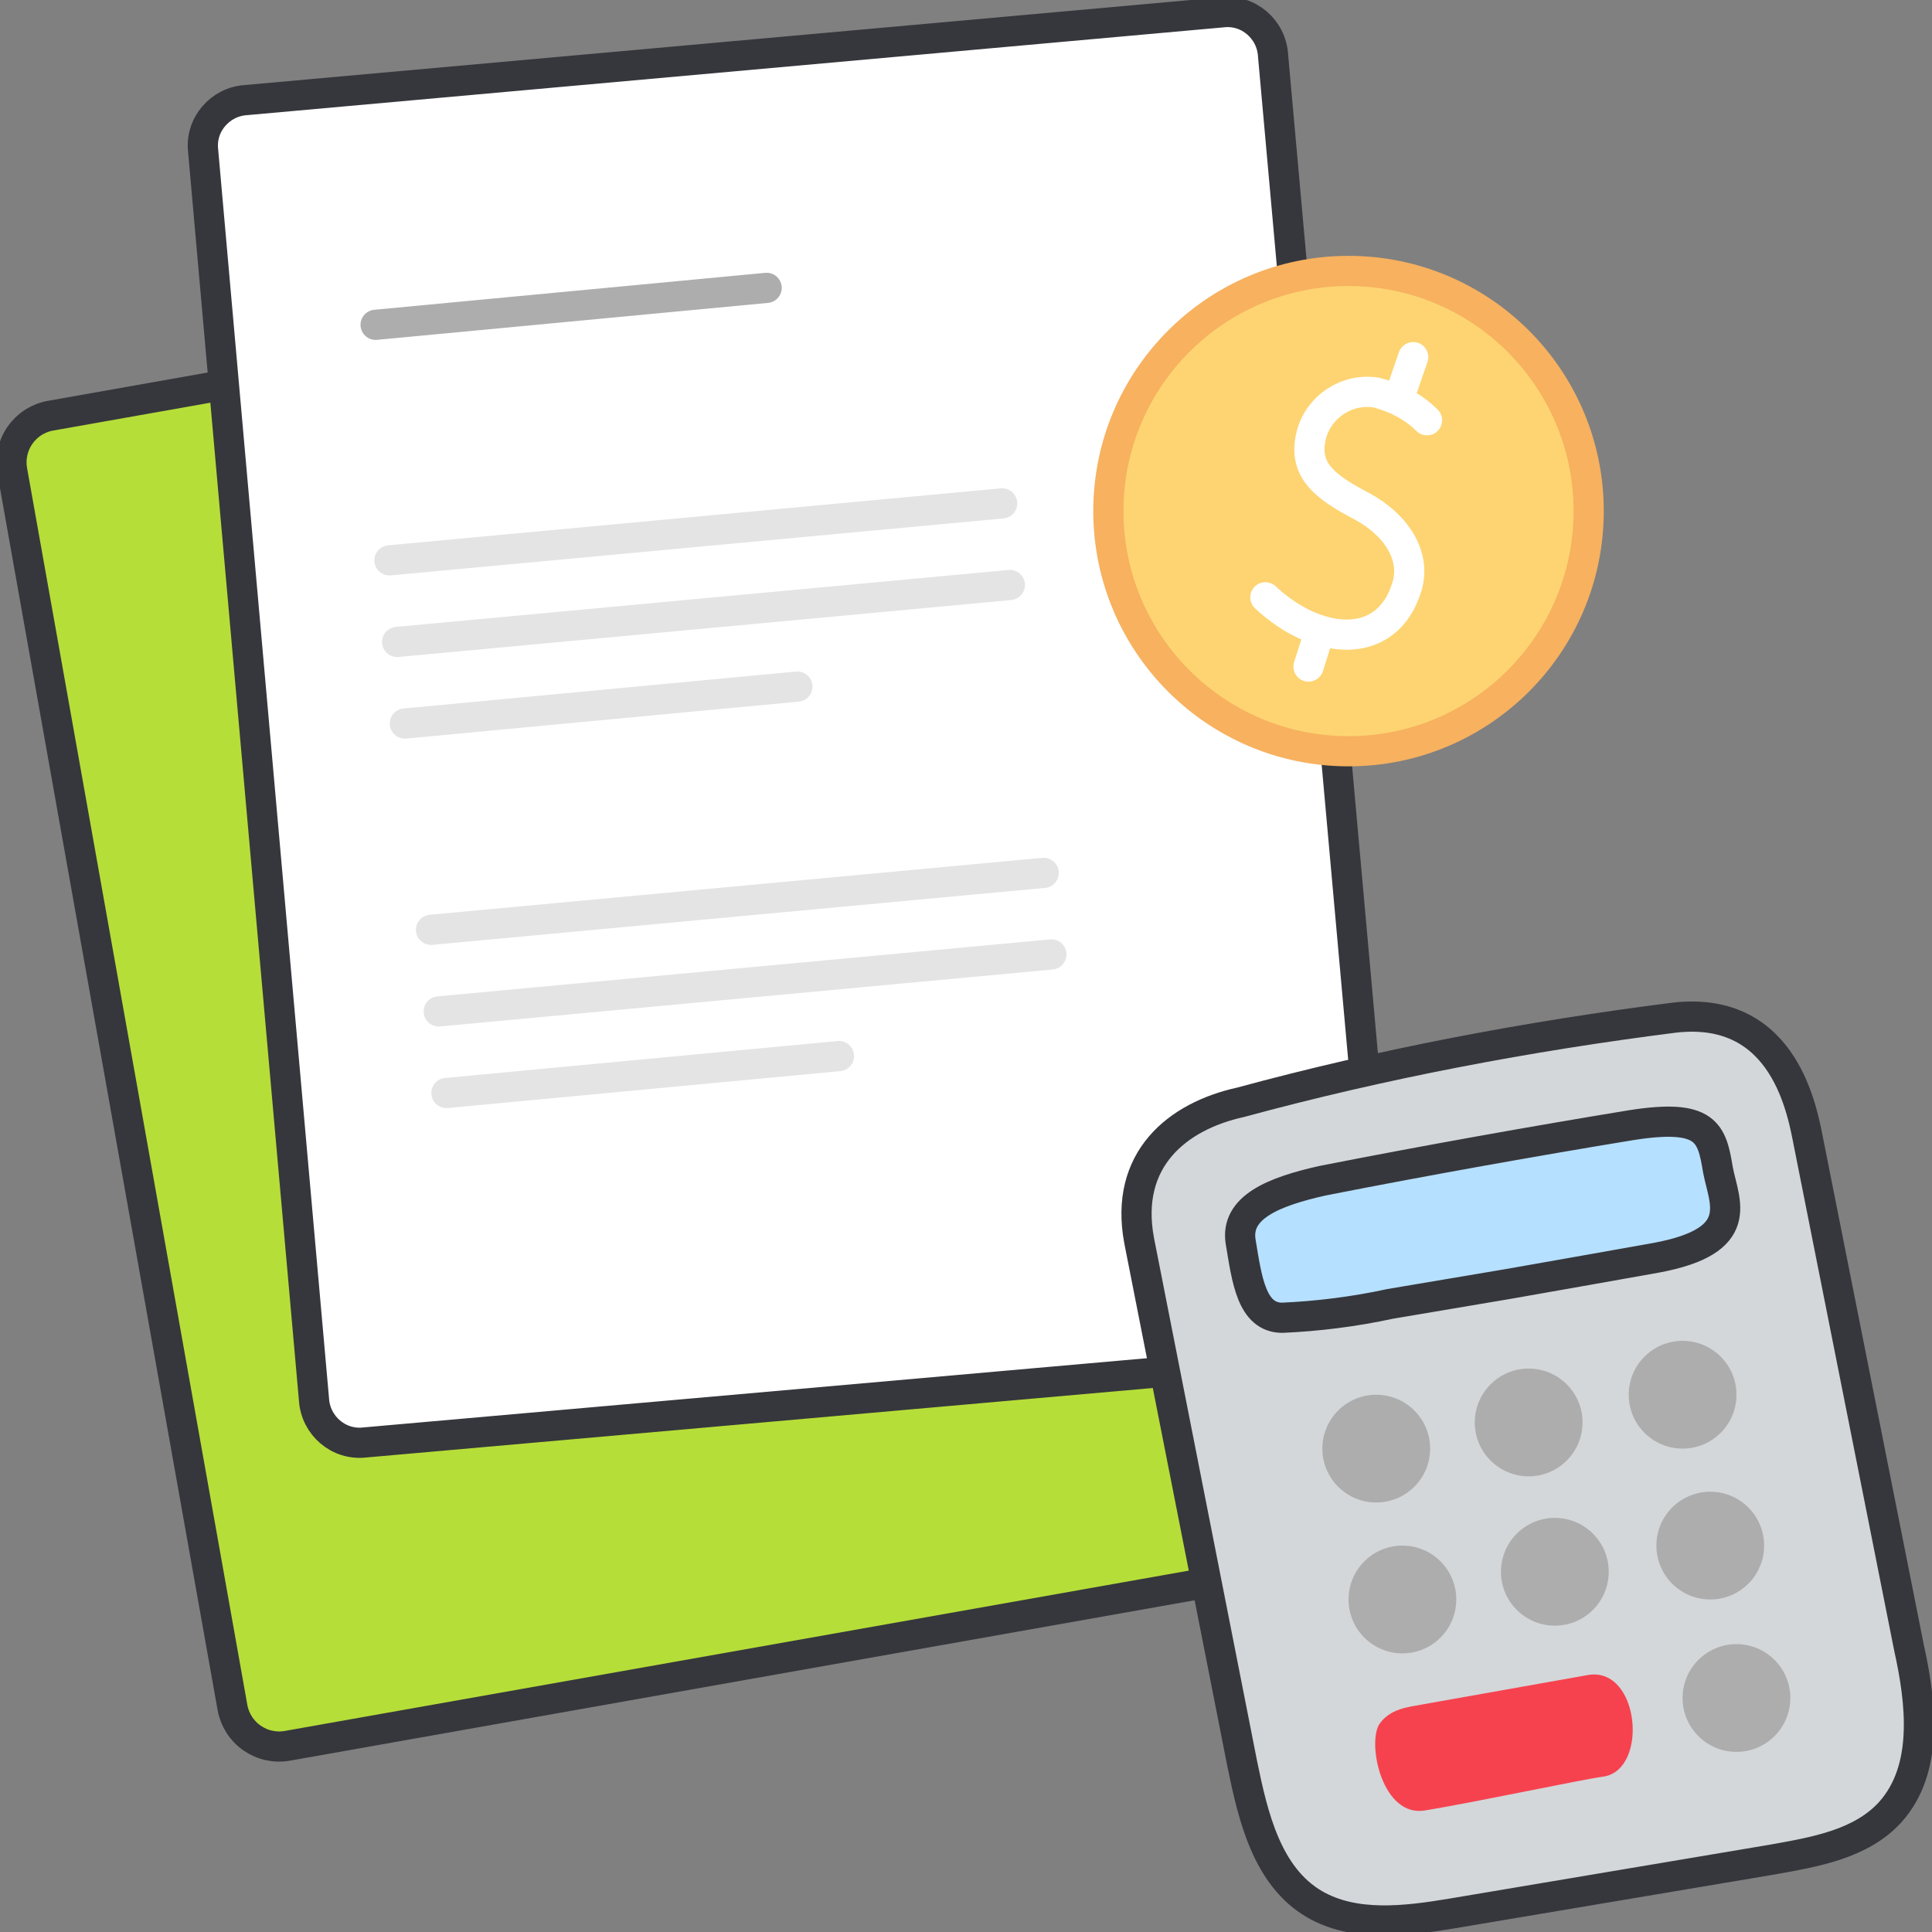
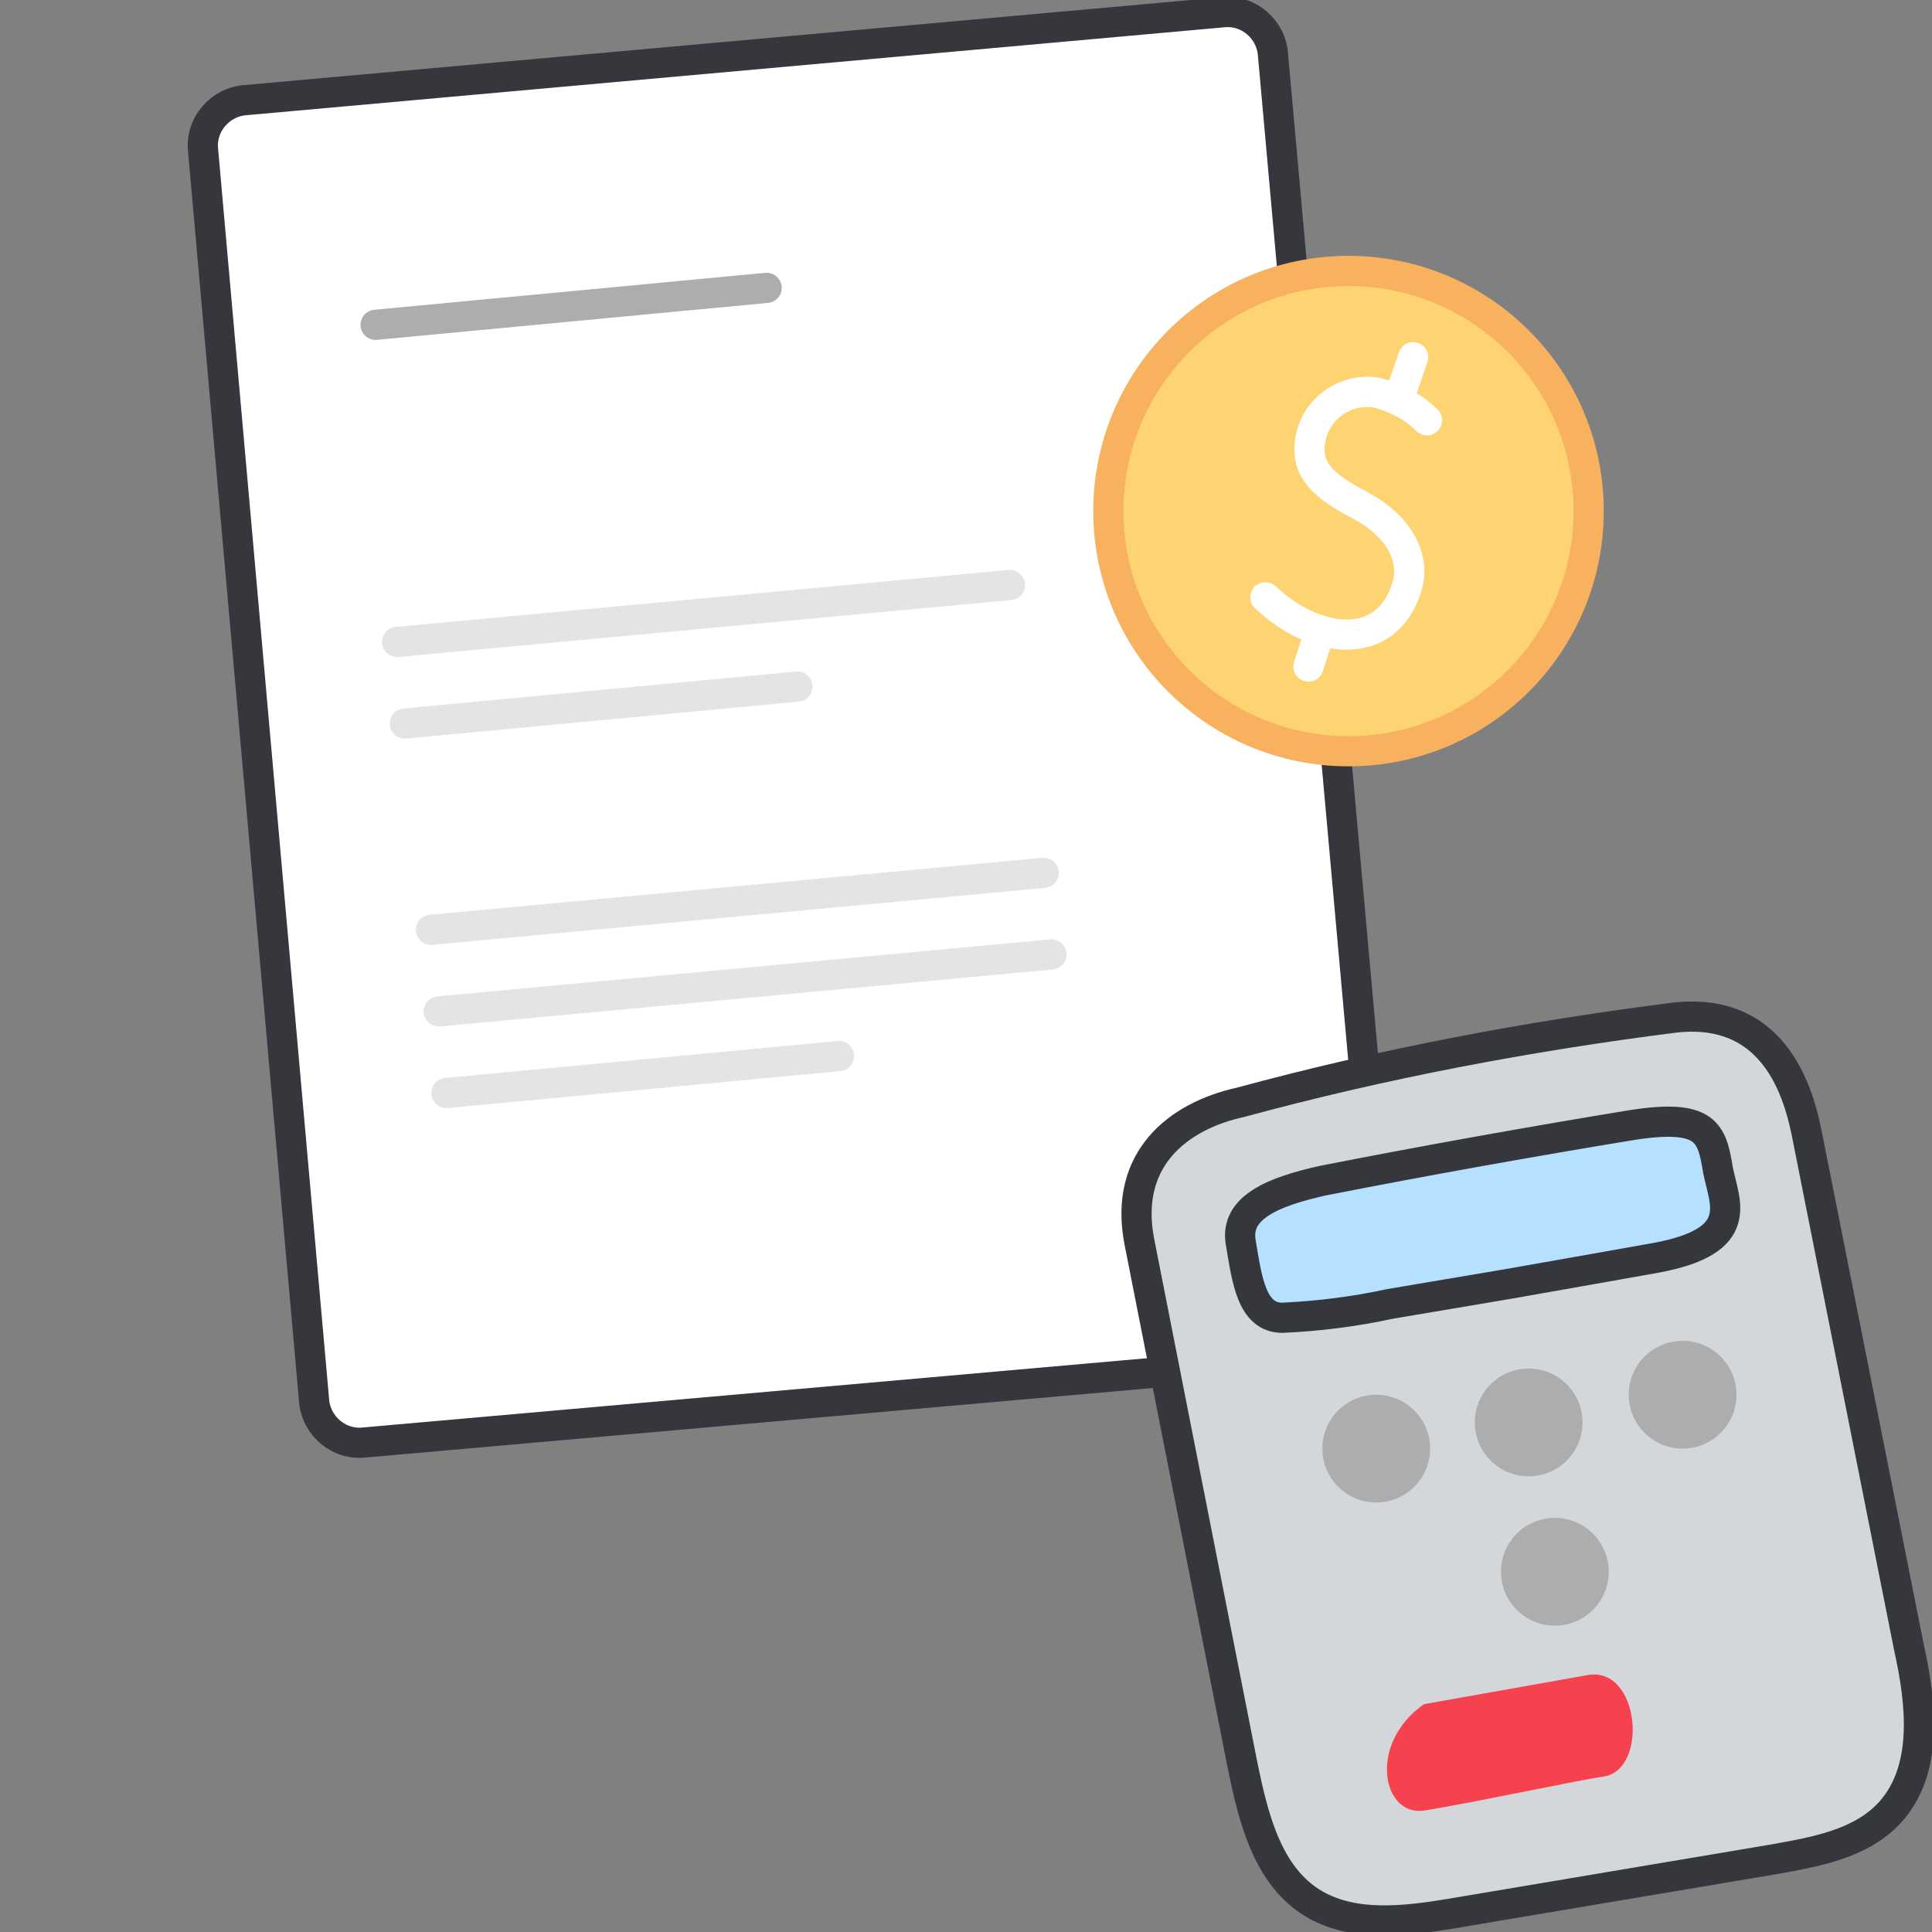
<svg xmlns="http://www.w3.org/2000/svg" width="96" height="96" viewBox="0 0 96 96" fill="none">
  <rect x="0" y="0" width="96" height="96" fill="#808080" stroke="none" />
  <g clip-path="url(#clip0_23872_18184)">
-     <path d="M2.523 20.654L50.408 12.163C50.715 12.105 51.029 12.11 51.334 12.175C51.639 12.24 51.928 12.366 52.184 12.543C52.441 12.721 52.659 12.948 52.827 13.211C52.994 13.474 53.108 13.768 53.162 14.075L64.1 75.5C64.158 75.806 64.153 76.121 64.088 76.426C64.023 76.731 63.898 77.02 63.72 77.276C63.542 77.532 63.315 77.751 63.052 77.918C62.789 78.086 62.495 78.2 62.188 78.253L14.303 86.744C13.996 86.802 13.681 86.797 13.376 86.732C13.071 86.667 12.783 86.541 12.526 86.364C12.27 86.186 12.052 85.959 11.884 85.696C11.716 85.433 11.602 85.139 11.549 84.832L0.61 23.407C0.553 23.101 0.557 22.786 0.623 22.481C0.688 22.176 0.813 21.887 0.991 21.631C1.169 21.375 1.396 21.156 1.659 20.988C1.922 20.821 2.215 20.707 2.523 20.654Z" fill="#B6DE39" stroke="#36373C" stroke-width="1.5" stroke-linejoin="round" />
    <path d="M66.623 67.391L18.126 71.675C16.825 71.828 15.678 70.834 15.601 69.533L10.094 7.496C9.941 6.196 10.935 5.049 12.236 4.972L60.733 0.612C62.033 0.459 63.181 1.453 63.257 2.754L68.841 64.867C68.918 66.091 67.923 67.238 66.623 67.391Z" fill="white" stroke="#36373C" stroke-width="1.5" stroke-linejoin="round" />
    <path d="M56.605 61.654L61.73 87.662C62.265 90.263 62.954 93.246 65.325 94.623C67.314 95.771 69.838 95.465 72.133 95.082L88.044 92.405C90.186 92.022 92.48 91.64 93.934 90.034C95.846 87.892 95.464 84.603 94.852 81.849L89.879 56.835C89.574 55.305 88.732 49.951 83.225 50.563C75.958 51.481 68.691 52.858 61.653 54.77C58.517 55.458 55.84 57.6 56.605 61.654Z" fill="#D3D7D9" />
    <path d="M56.605 61.654L61.73 87.662C62.265 90.263 62.954 93.246 65.325 94.623C67.314 95.771 69.838 95.465 72.133 95.082L88.044 92.405C90.186 92.022 92.48 91.64 93.934 90.034C95.846 87.892 95.464 84.603 94.852 81.849L89.879 56.835C89.574 55.305 88.732 49.951 83.225 50.563C75.958 51.481 68.691 52.858 61.653 54.77C58.517 55.458 55.84 57.6 56.605 61.654Z" stroke="#36373C" stroke-width="1.5" stroke-linecap="round" stroke-linejoin="round" />
    <path d="M61.652 61.731C61.958 63.566 62.188 65.479 63.718 65.479C65.477 65.402 67.313 65.173 69.072 64.79L74.962 63.796L78.864 63.108L82.306 62.496C86.819 61.654 85.671 59.742 85.365 58.135C85.059 56.3 84.83 55.305 81.005 55.917C76.339 56.682 70.755 57.676 65.707 58.671C63.335 59.206 61.346 59.971 61.652 61.731Z" fill="#B6E0FF" stroke="#36373C" stroke-width="1.5" stroke-linejoin="round" />
-     <path d="M70.831 89.957C73.585 89.498 78.557 88.427 79.704 88.274C81.922 87.892 81.463 82.843 78.939 83.225L70.754 84.679C69.913 84.832 69.071 84.908 68.536 85.673C67.924 86.668 68.689 90.339 70.831 89.957Z" fill="#F6424F" />
-     <path d="M86.283 87.05C87.761 87.05 88.96 85.852 88.96 84.373C88.96 82.894 87.761 81.696 86.283 81.696C84.804 81.696 83.606 82.894 83.606 84.373C83.606 85.852 84.804 87.05 86.283 87.05Z" fill="#ADADAD" />
+     <path d="M70.831 89.957C73.585 89.498 78.557 88.427 79.704 88.274C81.922 87.892 81.463 82.843 78.939 83.225L70.754 84.679C67.924 86.668 68.689 90.339 70.831 89.957Z" fill="#F6424F" />
    <path d="M68.384 74.658C69.863 74.658 71.062 73.46 71.062 71.981C71.062 70.502 69.863 69.304 68.384 69.304C66.906 69.304 65.707 70.502 65.707 71.981C65.707 73.46 66.906 74.658 68.384 74.658Z" fill="#ADADAD" />
    <path d="M75.959 73.358C77.437 73.358 78.636 72.159 78.636 70.68C78.636 69.202 77.437 68.003 75.959 68.003C74.48 68.003 73.281 69.202 73.281 70.68C73.281 72.159 74.48 73.358 75.959 73.358Z" fill="#ADADAD" />
-     <path d="M69.685 82.155C71.164 82.155 72.362 80.956 72.362 79.477C72.362 77.999 71.164 76.8 69.685 76.8C68.207 76.8 67.008 77.999 67.008 79.477C67.008 80.956 68.207 82.155 69.685 82.155Z" fill="#ADADAD" />
-     <path d="M84.982 79.477C86.461 79.477 87.659 78.279 87.659 76.8C87.659 75.322 86.461 74.123 84.982 74.123C83.503 74.123 82.305 75.322 82.305 76.8C82.305 78.279 83.503 79.477 84.982 79.477Z" fill="#ADADAD" />
    <path d="M77.259 80.778C78.738 80.778 79.937 79.579 79.937 78.1C79.937 76.622 78.738 75.423 77.259 75.423C75.781 75.423 74.582 76.622 74.582 78.1C74.582 79.579 75.781 80.778 77.259 80.778Z" fill="#ADADAD" />
    <path d="M83.607 71.981C85.086 71.981 86.284 70.782 86.284 69.303C86.284 67.825 85.086 66.626 83.607 66.626C82.128 66.626 80.93 67.825 80.93 69.303C80.93 70.782 82.128 71.981 83.607 71.981Z" fill="#ADADAD" />
    <path d="M67.007 37.329C73.598 37.329 78.94 31.986 78.94 25.396C78.94 18.805 73.598 13.463 67.007 13.463C60.417 13.463 55.074 18.805 55.074 25.396C55.074 31.986 60.417 37.329 67.007 37.329Z" fill="#FDD471" stroke="#F7B15F" stroke-width="1.5" stroke-linejoin="round" />
    <path d="M70.907 20.883C70.219 20.195 69.3 19.736 68.383 19.506C66.929 19.277 65.552 20.195 65.17 21.571C64.711 23.331 65.782 24.172 67.694 25.167C69.377 26.085 70.371 27.614 69.912 29.144C68.918 32.434 65.399 32.051 62.875 29.68" stroke="white" stroke-width="1.5" stroke-linecap="round" stroke-linejoin="round" />
    <path d="M65.555 31.439L65.019 33.122M70.221 17.747L69.533 19.735" stroke="white" stroke-width="1.5" stroke-linecap="round" stroke-linejoin="round" />
-     <path d="M19.352 27.844L49.796 25.013" stroke="#E4E4E4" stroke-width="1.5" stroke-linecap="round" stroke-linejoin="round" />
    <path d="M18.664 16.14L38.093 14.304" stroke="#ADADAD" stroke-width="1.5" stroke-linecap="round" stroke-linejoin="round" />
    <path d="M19.734 31.898L50.179 29.068M20.117 35.952L39.623 34.116M21.417 46.202L51.862 43.372M21.8 50.257L52.244 47.426M22.182 54.311L41.688 52.475" stroke="#E4E4E4" stroke-width="1.5" stroke-linecap="round" stroke-linejoin="round" />
  </g>
  <defs>
    <clipPath id="clip0_23872_18184">
      <rect width="96" height="96" fill="white" />
    </clipPath>
  </defs>
</svg>